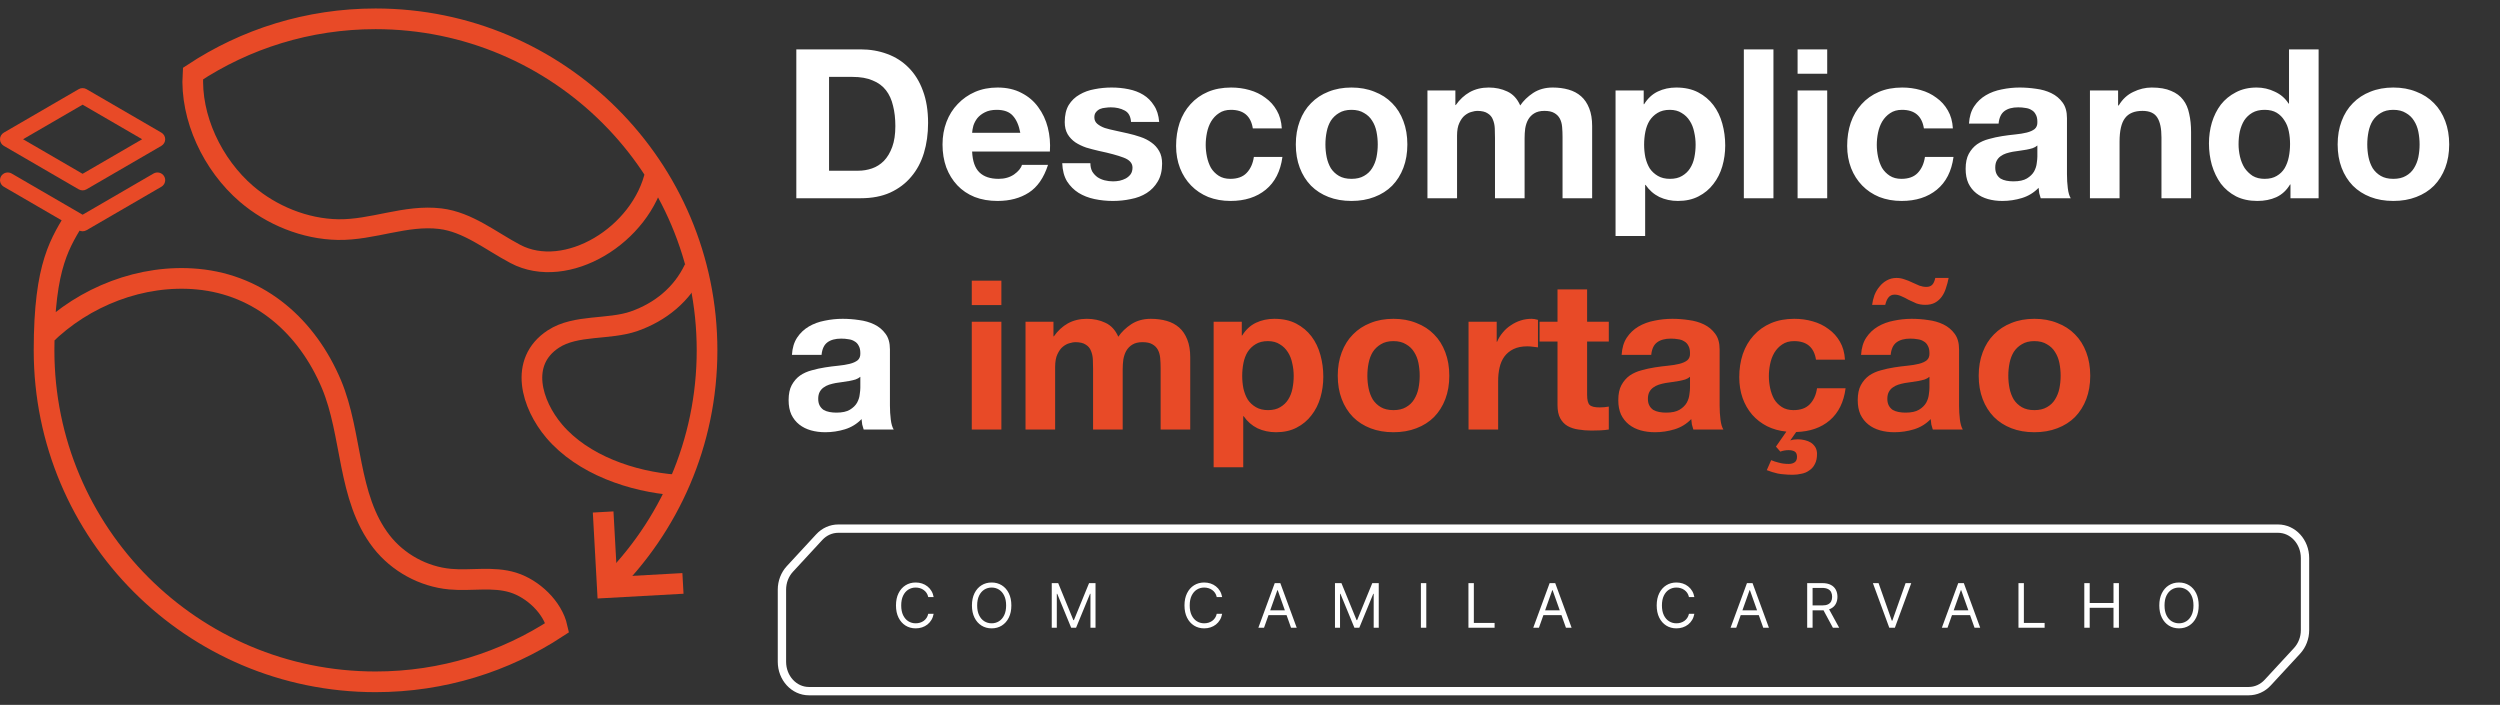
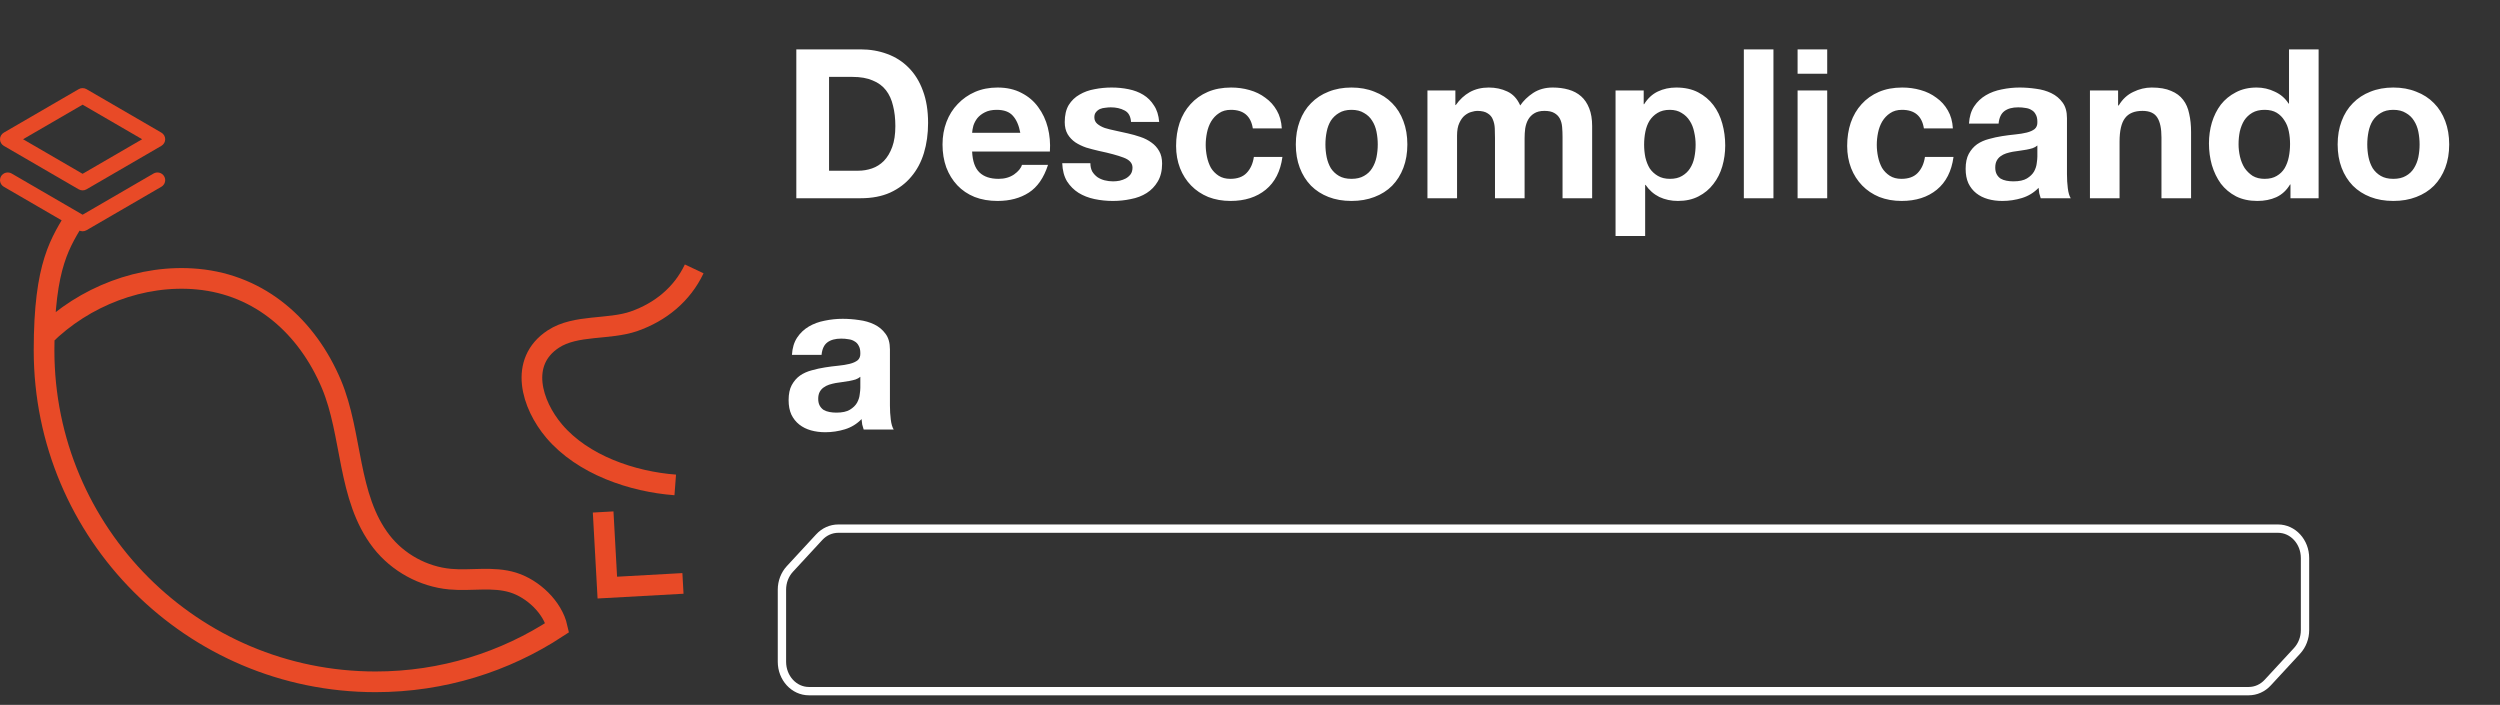
<svg xmlns="http://www.w3.org/2000/svg" width="227" height="64" viewBox="0 0 227 64" fill="none">
  <rect x="0" y="0" width="227" height="64" fill="#333333" stroke="none" />
  <path d="M206.865 48L76.118 48C75.46 48 74.843 48.279 74.385 48.777L71.717 51.664C71.259 52.162 71 52.839 71 53.536V60.088C71 61.561 72.095 62.756 73.449 62.756H204.177C204.834 62.756 205.452 62.477 205.91 61.979L208.578 59.092C209.036 58.594 209.295 57.917 209.295 57.22V50.668C209.295 49.195 208.2 48 206.846 48H206.865Z" stroke="white" stroke-width="0.757" stroke-miterlimit="10" />
  <path d="M75.278 15.501H77.928C78.358 15.501 78.774 15.432 79.178 15.293C79.582 15.154 79.942 14.927 80.257 14.611C80.573 14.283 80.825 13.86 81.014 13.343C81.204 12.825 81.298 12.194 81.298 11.45C81.298 10.768 81.229 10.156 81.09 9.614C80.964 9.058 80.749 8.585 80.446 8.194C80.143 7.803 79.74 7.506 79.235 7.304C78.743 7.089 78.13 6.982 77.398 6.982H75.278V15.501ZM72.306 4.483H78.137C79.008 4.483 79.815 4.622 80.56 4.9C81.317 5.177 81.967 5.594 82.51 6.149C83.065 6.705 83.494 7.399 83.797 8.232C84.113 9.065 84.27 10.043 84.27 11.166C84.27 12.15 84.144 13.059 83.892 13.892C83.639 14.725 83.254 15.444 82.737 16.05C82.232 16.656 81.595 17.136 80.825 17.489C80.068 17.83 79.172 18 78.137 18H72.306V4.483ZM92.642 12.056C92.516 11.374 92.288 10.857 91.96 10.503C91.645 10.15 91.159 9.973 90.503 9.973C90.073 9.973 89.714 10.049 89.424 10.2C89.146 10.339 88.919 10.516 88.742 10.73C88.578 10.945 88.458 11.172 88.382 11.412C88.319 11.652 88.281 11.866 88.269 12.056H92.642ZM88.269 13.759C88.307 14.63 88.528 15.261 88.931 15.653C89.335 16.044 89.916 16.239 90.673 16.239C91.216 16.239 91.683 16.107 92.074 15.842C92.465 15.564 92.705 15.274 92.793 14.971H95.16C94.781 16.145 94.201 16.984 93.418 17.489C92.635 17.994 91.689 18.246 90.578 18.246C89.808 18.246 89.114 18.126 88.496 17.886C87.877 17.634 87.354 17.281 86.925 16.826C86.496 16.372 86.161 15.829 85.921 15.198C85.694 14.567 85.581 13.873 85.581 13.116C85.581 12.384 85.701 11.702 85.94 11.071C86.18 10.44 86.521 9.898 86.963 9.443C87.404 8.976 87.928 8.61 88.534 8.345C89.152 8.08 89.834 7.948 90.578 7.948C91.411 7.948 92.137 8.112 92.755 8.44C93.374 8.755 93.879 9.184 94.27 9.727C94.674 10.27 94.964 10.888 95.141 11.582C95.317 12.277 95.38 13.002 95.33 13.759H88.269ZM99.007 14.82C99.007 15.11 99.064 15.362 99.177 15.577C99.303 15.779 99.461 15.949 99.65 16.088C99.84 16.214 100.054 16.309 100.294 16.372C100.546 16.435 100.805 16.467 101.07 16.467C101.26 16.467 101.455 16.448 101.657 16.41C101.872 16.359 102.061 16.29 102.225 16.202C102.402 16.101 102.547 15.974 102.66 15.823C102.774 15.659 102.831 15.457 102.831 15.217C102.831 14.813 102.559 14.51 102.017 14.309C101.487 14.107 100.742 13.905 99.783 13.703C99.392 13.614 99.007 13.513 98.628 13.4C98.262 13.274 97.934 13.116 97.644 12.927C97.353 12.725 97.12 12.479 96.943 12.188C96.767 11.885 96.678 11.519 96.678 11.09C96.678 10.459 96.798 9.942 97.038 9.538C97.29 9.134 97.618 8.818 98.022 8.591C98.426 8.352 98.881 8.187 99.385 8.099C99.89 7.998 100.408 7.948 100.938 7.948C101.468 7.948 101.979 7.998 102.471 8.099C102.976 8.2 103.424 8.37 103.815 8.61C104.206 8.85 104.528 9.172 104.781 9.576C105.046 9.967 105.204 10.466 105.254 11.071H102.698C102.66 10.554 102.465 10.207 102.111 10.03C101.758 9.841 101.342 9.746 100.862 9.746C100.711 9.746 100.546 9.759 100.37 9.784C100.193 9.797 100.029 9.834 99.878 9.898C99.739 9.961 99.619 10.055 99.518 10.181C99.417 10.295 99.367 10.453 99.367 10.655C99.367 10.895 99.455 11.09 99.632 11.242C99.808 11.393 100.035 11.519 100.313 11.62C100.603 11.709 100.931 11.791 101.297 11.866C101.663 11.942 102.036 12.024 102.414 12.113C102.806 12.201 103.184 12.308 103.55 12.434C103.929 12.56 104.263 12.731 104.554 12.945C104.844 13.147 105.077 13.406 105.254 13.722C105.431 14.024 105.519 14.403 105.519 14.857C105.519 15.501 105.387 16.044 105.121 16.485C104.869 16.915 104.535 17.262 104.118 17.527C103.702 17.792 103.222 17.975 102.679 18.076C102.149 18.189 101.607 18.246 101.051 18.246C100.483 18.246 99.928 18.189 99.385 18.076C98.843 17.962 98.357 17.773 97.928 17.508C97.511 17.243 97.164 16.896 96.886 16.467C96.621 16.025 96.476 15.476 96.451 14.82H99.007ZM113.756 11.658C113.579 10.535 112.917 9.973 111.768 9.973C111.339 9.973 110.98 10.074 110.689 10.276C110.399 10.466 110.159 10.718 109.97 11.033C109.793 11.336 109.667 11.677 109.591 12.056C109.516 12.422 109.478 12.788 109.478 13.154C109.478 13.507 109.516 13.867 109.591 14.233C109.667 14.599 109.787 14.933 109.951 15.236C110.128 15.526 110.361 15.766 110.651 15.956C110.942 16.145 111.295 16.239 111.712 16.239C112.355 16.239 112.847 16.063 113.188 15.709C113.542 15.343 113.762 14.857 113.851 14.252H116.444C116.268 15.552 115.763 16.542 114.93 17.224C114.097 17.905 113.03 18.246 111.73 18.246C110.998 18.246 110.323 18.126 109.705 17.886C109.099 17.634 108.582 17.287 108.153 16.845C107.723 16.404 107.389 15.88 107.149 15.274C106.909 14.655 106.789 13.98 106.789 13.248C106.789 12.491 106.897 11.791 107.111 11.147C107.338 10.491 107.667 9.929 108.096 9.462C108.525 8.983 109.049 8.61 109.667 8.345C110.285 8.08 110.992 7.948 111.787 7.948C112.368 7.948 112.923 8.023 113.453 8.175C113.996 8.326 114.475 8.56 114.892 8.875C115.321 9.178 115.668 9.563 115.933 10.03C116.198 10.484 116.35 11.027 116.387 11.658H113.756ZM120.348 13.116C120.348 13.507 120.386 13.892 120.462 14.271C120.537 14.637 120.664 14.971 120.84 15.274C121.03 15.564 121.276 15.798 121.579 15.974C121.882 16.151 122.26 16.239 122.715 16.239C123.169 16.239 123.548 16.151 123.85 15.974C124.166 15.798 124.412 15.564 124.589 15.274C124.778 14.971 124.911 14.637 124.986 14.271C125.062 13.892 125.1 13.507 125.1 13.116C125.1 12.725 125.062 12.34 124.986 11.961C124.911 11.582 124.778 11.248 124.589 10.958C124.412 10.667 124.166 10.434 123.85 10.257C123.548 10.068 123.169 9.973 122.715 9.973C122.26 9.973 121.882 10.068 121.579 10.257C121.276 10.434 121.03 10.667 120.84 10.958C120.664 11.248 120.537 11.582 120.462 11.961C120.386 12.34 120.348 12.725 120.348 13.116ZM117.66 13.116C117.66 12.333 117.78 11.627 118.02 10.995C118.259 10.352 118.6 9.809 119.042 9.367C119.484 8.913 120.014 8.566 120.632 8.326C121.251 8.074 121.945 7.948 122.715 7.948C123.484 7.948 124.179 8.074 124.797 8.326C125.428 8.566 125.964 8.913 126.406 9.367C126.848 9.809 127.189 10.352 127.428 10.995C127.668 11.627 127.788 12.333 127.788 13.116C127.788 13.898 127.668 14.605 127.428 15.236C127.189 15.867 126.848 16.41 126.406 16.864C125.964 17.306 125.428 17.647 124.797 17.886C124.179 18.126 123.484 18.246 122.715 18.246C121.945 18.246 121.251 18.126 120.632 17.886C120.014 17.647 119.484 17.306 119.042 16.864C118.6 16.41 118.259 15.867 118.02 15.236C117.78 14.605 117.66 13.898 117.66 13.116ZM129.612 8.213H132.148V9.538H132.186C132.54 9.033 132.962 8.642 133.455 8.364C133.959 8.086 134.534 7.948 135.177 7.948C135.796 7.948 136.357 8.068 136.862 8.307C137.38 8.547 137.771 8.97 138.036 9.576C138.326 9.147 138.717 8.768 139.21 8.44C139.714 8.112 140.308 7.948 140.989 7.948C141.507 7.948 141.986 8.011 142.428 8.137C142.87 8.263 143.248 8.465 143.564 8.743C143.879 9.02 144.125 9.386 144.302 9.841C144.479 10.283 144.567 10.819 144.567 11.45V18H141.879V12.453C141.879 12.125 141.866 11.816 141.841 11.526C141.816 11.235 141.746 10.983 141.633 10.768C141.519 10.554 141.349 10.383 141.122 10.257C140.907 10.131 140.611 10.068 140.232 10.068C139.853 10.068 139.544 10.144 139.304 10.295C139.077 10.434 138.894 10.623 138.755 10.863C138.629 11.09 138.541 11.355 138.49 11.658C138.452 11.948 138.433 12.245 138.433 12.548V18H135.745V12.51C135.745 12.22 135.739 11.936 135.726 11.658C135.714 11.368 135.657 11.103 135.556 10.863C135.468 10.623 135.31 10.434 135.083 10.295C134.868 10.144 134.546 10.068 134.117 10.068C133.991 10.068 133.821 10.1 133.606 10.163C133.404 10.213 133.202 10.32 133 10.484C132.811 10.636 132.647 10.863 132.508 11.166C132.369 11.456 132.3 11.841 132.3 12.321V18H129.612V8.213ZM151.633 16.239C152.075 16.239 152.441 16.151 152.731 15.974C153.034 15.798 153.274 15.57 153.45 15.293C153.64 15.003 153.772 14.668 153.848 14.29C153.924 13.911 153.962 13.526 153.962 13.135C153.962 12.743 153.917 12.359 153.829 11.98C153.753 11.601 153.621 11.267 153.432 10.977C153.242 10.674 152.996 10.434 152.693 10.257C152.403 10.068 152.043 9.973 151.614 9.973C151.172 9.973 150.8 10.068 150.497 10.257C150.207 10.434 149.967 10.667 149.778 10.958C149.601 11.248 149.475 11.582 149.399 11.961C149.323 12.34 149.286 12.731 149.286 13.135C149.286 13.526 149.323 13.911 149.399 14.29C149.488 14.668 149.62 15.003 149.797 15.293C149.986 15.57 150.232 15.798 150.535 15.974C150.838 16.151 151.204 16.239 151.633 16.239ZM146.692 8.213H149.248V9.462H149.286C149.614 8.932 150.03 8.547 150.535 8.307C151.04 8.068 151.595 7.948 152.201 7.948C152.971 7.948 153.633 8.093 154.189 8.383C154.744 8.673 155.205 9.058 155.571 9.538C155.937 10.017 156.208 10.579 156.385 11.223C156.561 11.854 156.65 12.516 156.65 13.21C156.65 13.867 156.561 14.498 156.385 15.104C156.208 15.709 155.937 16.246 155.571 16.713C155.217 17.18 154.769 17.552 154.227 17.83C153.697 18.107 153.072 18.246 152.352 18.246C151.747 18.246 151.185 18.126 150.668 17.886C150.163 17.634 149.746 17.268 149.418 16.788H149.38V21.427H146.692V8.213ZM158.341 4.483H161.029V18H158.341V4.483ZM165.91 6.698H163.221V4.483H165.91V6.698ZM163.221 8.213H165.91V18H163.221V8.213ZM174.69 11.658C174.513 10.535 173.851 9.973 172.702 9.973C172.273 9.973 171.914 10.074 171.623 10.276C171.333 10.466 171.093 10.718 170.904 11.033C170.727 11.336 170.601 11.677 170.525 12.056C170.45 12.422 170.412 12.788 170.412 13.154C170.412 13.507 170.45 13.867 170.525 14.233C170.601 14.599 170.721 14.933 170.885 15.236C171.062 15.526 171.295 15.766 171.585 15.956C171.876 16.145 172.229 16.239 172.646 16.239C173.289 16.239 173.781 16.063 174.122 15.709C174.476 15.343 174.696 14.857 174.785 14.252H177.378C177.202 15.552 176.697 16.542 175.864 17.224C175.031 17.905 173.964 18.246 172.664 18.246C171.932 18.246 171.257 18.126 170.639 17.886C170.033 17.634 169.516 17.287 169.087 16.845C168.657 16.404 168.323 15.88 168.083 15.274C167.843 14.655 167.723 13.98 167.723 13.248C167.723 12.491 167.831 11.791 168.045 11.147C168.272 10.491 168.601 9.929 169.03 9.462C169.459 8.983 169.983 8.61 170.601 8.345C171.219 8.08 171.926 7.948 172.721 7.948C173.302 7.948 173.857 8.023 174.387 8.175C174.93 8.326 175.409 8.56 175.826 8.875C176.255 9.178 176.602 9.563 176.867 10.03C177.132 10.484 177.284 11.027 177.321 11.658H174.69ZM178.783 11.223C178.821 10.592 178.979 10.068 179.257 9.651C179.534 9.235 179.888 8.901 180.317 8.648C180.746 8.396 181.225 8.219 181.755 8.118C182.298 8.004 182.841 7.948 183.384 7.948C183.876 7.948 184.374 7.986 184.879 8.061C185.384 8.124 185.845 8.257 186.261 8.459C186.678 8.661 187.018 8.945 187.283 9.311C187.548 9.664 187.681 10.137 187.681 10.73V15.823C187.681 16.265 187.706 16.688 187.757 17.091C187.807 17.495 187.895 17.798 188.022 18H185.296C185.245 17.849 185.201 17.697 185.163 17.546C185.138 17.382 185.119 17.218 185.106 17.053C184.677 17.495 184.172 17.804 183.592 17.981C183.011 18.158 182.418 18.246 181.812 18.246C181.345 18.246 180.91 18.189 180.506 18.076C180.102 17.962 179.749 17.785 179.446 17.546C179.143 17.306 178.903 17.003 178.727 16.637C178.562 16.271 178.48 15.836 178.48 15.331C178.48 14.775 178.575 14.321 178.764 13.968C178.966 13.602 179.219 13.311 179.522 13.097C179.837 12.882 180.191 12.725 180.582 12.624C180.986 12.51 181.389 12.422 181.793 12.359C182.197 12.296 182.595 12.245 182.986 12.207C183.377 12.169 183.724 12.113 184.027 12.037C184.33 11.961 184.57 11.854 184.747 11.715C184.923 11.563 185.005 11.349 184.993 11.071C184.993 10.781 184.942 10.554 184.841 10.39C184.753 10.213 184.627 10.081 184.463 9.992C184.311 9.891 184.128 9.828 183.914 9.803C183.712 9.765 183.491 9.746 183.251 9.746C182.721 9.746 182.304 9.86 182.002 10.087C181.699 10.314 181.522 10.693 181.472 11.223H178.783ZM184.993 13.21C184.879 13.311 184.734 13.393 184.557 13.457C184.393 13.507 184.21 13.551 184.008 13.589C183.819 13.627 183.617 13.659 183.402 13.684C183.188 13.709 182.973 13.741 182.759 13.778C182.557 13.816 182.355 13.867 182.153 13.93C181.964 13.993 181.793 14.081 181.642 14.195C181.503 14.296 181.389 14.428 181.301 14.592C181.213 14.757 181.169 14.965 181.169 15.217C181.169 15.457 181.213 15.659 181.301 15.823C181.389 15.987 181.509 16.119 181.661 16.221C181.812 16.309 181.989 16.372 182.191 16.41C182.393 16.448 182.601 16.467 182.816 16.467C183.346 16.467 183.756 16.378 184.046 16.202C184.336 16.025 184.551 15.817 184.69 15.577C184.829 15.324 184.911 15.072 184.936 14.82C184.974 14.567 184.993 14.365 184.993 14.214V13.21ZM189.767 8.213H192.323V9.576H192.38C192.721 9.008 193.162 8.598 193.705 8.345C194.248 8.08 194.803 7.948 195.371 7.948C196.09 7.948 196.677 8.049 197.132 8.251C197.599 8.44 197.965 8.711 198.23 9.065C198.495 9.405 198.678 9.828 198.779 10.333C198.892 10.825 198.949 11.374 198.949 11.98V18H196.261V12.472C196.261 11.664 196.135 11.065 195.882 10.674C195.63 10.27 195.182 10.068 194.538 10.068C193.806 10.068 193.276 10.289 192.948 10.73C192.62 11.16 192.456 11.873 192.456 12.87V18H189.767V8.213ZM207.937 13.078C207.937 12.674 207.899 12.289 207.823 11.923C207.748 11.544 207.615 11.216 207.426 10.939C207.249 10.649 207.016 10.415 206.725 10.238C206.435 10.062 206.069 9.973 205.627 9.973C205.186 9.973 204.813 10.062 204.51 10.238C204.207 10.415 203.961 10.649 203.772 10.939C203.595 11.229 203.463 11.563 203.374 11.942C203.299 12.308 203.261 12.693 203.261 13.097C203.261 13.476 203.305 13.854 203.393 14.233C203.482 14.611 203.621 14.952 203.81 15.255C204.012 15.545 204.258 15.785 204.548 15.974C204.851 16.151 205.211 16.239 205.627 16.239C206.069 16.239 206.435 16.151 206.725 15.974C207.028 15.798 207.268 15.564 207.445 15.274C207.621 14.971 207.748 14.63 207.823 14.252C207.899 13.873 207.937 13.482 207.937 13.078ZM207.975 16.751H207.937C207.621 17.281 207.205 17.666 206.687 17.905C206.183 18.133 205.608 18.246 204.965 18.246C204.233 18.246 203.589 18.107 203.034 17.83C202.478 17.539 202.018 17.154 201.652 16.675C201.298 16.183 201.027 15.621 200.838 14.99C200.661 14.359 200.573 13.703 200.573 13.021C200.573 12.365 200.661 11.734 200.838 11.128C201.027 10.51 201.298 9.967 201.652 9.5C202.018 9.033 202.472 8.661 203.015 8.383C203.557 8.093 204.189 7.948 204.908 7.948C205.488 7.948 206.037 8.074 206.555 8.326C207.085 8.566 207.501 8.926 207.804 9.405H207.842V4.483H210.53V18H207.975V16.751ZM214.948 13.116C214.948 13.507 214.985 13.892 215.061 14.271C215.137 14.637 215.263 14.971 215.44 15.274C215.629 15.564 215.875 15.798 216.178 15.974C216.481 16.151 216.86 16.239 217.314 16.239C217.768 16.239 218.147 16.151 218.45 15.974C218.765 15.798 219.011 15.564 219.188 15.274C219.377 14.971 219.51 14.637 219.586 14.271C219.661 13.892 219.699 13.507 219.699 13.116C219.699 12.725 219.661 12.34 219.586 11.961C219.51 11.582 219.377 11.248 219.188 10.958C219.011 10.667 218.765 10.434 218.45 10.257C218.147 10.068 217.768 9.973 217.314 9.973C216.86 9.973 216.481 10.068 216.178 10.257C215.875 10.434 215.629 10.667 215.44 10.958C215.263 11.248 215.137 11.582 215.061 11.961C214.985 12.34 214.948 12.725 214.948 13.116ZM212.259 13.116C212.259 12.333 212.379 11.627 212.619 10.995C212.859 10.352 213.2 9.809 213.641 9.367C214.083 8.913 214.613 8.566 215.231 8.326C215.85 8.074 216.544 7.948 217.314 7.948C218.084 7.948 218.778 8.074 219.396 8.326C220.027 8.566 220.564 8.913 221.005 9.367C221.447 9.809 221.788 10.352 222.028 10.995C222.267 11.627 222.387 12.333 222.387 13.116C222.387 13.898 222.267 14.605 222.028 15.236C221.788 15.867 221.447 16.41 221.005 16.864C220.564 17.306 220.027 17.647 219.396 17.886C218.778 18.126 218.084 18.246 217.314 18.246C216.544 18.246 215.85 18.126 215.231 17.886C214.613 17.647 214.083 17.306 213.641 16.864C213.2 16.41 212.859 15.867 212.619 15.236C212.379 14.605 212.259 13.898 212.259 13.116ZM71.908 32.223C71.946 31.592 72.104 31.068 72.382 30.651C72.659 30.235 73.013 29.901 73.442 29.648C73.871 29.396 74.35 29.219 74.881 29.118C75.423 29.005 75.966 28.948 76.509 28.948C77.001 28.948 77.499 28.985 78.004 29.061C78.509 29.124 78.97 29.257 79.386 29.459C79.803 29.661 80.143 29.945 80.408 30.311C80.674 30.664 80.806 31.137 80.806 31.73V36.823C80.806 37.265 80.831 37.688 80.882 38.091C80.932 38.495 81.02 38.798 81.147 39H78.421C78.37 38.849 78.326 38.697 78.288 38.546C78.263 38.382 78.244 38.218 78.231 38.053C77.802 38.495 77.297 38.804 76.717 38.981C76.136 39.158 75.543 39.246 74.937 39.246C74.47 39.246 74.035 39.189 73.631 39.076C73.227 38.962 72.874 38.785 72.571 38.546C72.268 38.306 72.028 38.003 71.852 37.637C71.688 37.271 71.606 36.836 71.606 36.331C71.606 35.775 71.7 35.321 71.889 34.968C72.091 34.602 72.344 34.311 72.647 34.097C72.962 33.882 73.316 33.725 73.707 33.624C74.111 33.51 74.515 33.422 74.918 33.359C75.322 33.295 75.72 33.245 76.111 33.207C76.502 33.169 76.849 33.112 77.152 33.037C77.455 32.961 77.695 32.854 77.872 32.715C78.048 32.563 78.13 32.349 78.118 32.071C78.118 31.781 78.067 31.554 77.966 31.39C77.878 31.213 77.752 31.081 77.588 30.992C77.436 30.891 77.253 30.828 77.039 30.803C76.837 30.765 76.616 30.746 76.376 30.746C75.846 30.746 75.43 30.86 75.127 31.087C74.824 31.314 74.647 31.693 74.597 32.223H71.908ZM78.118 34.211C78.004 34.311 77.859 34.394 77.682 34.457C77.518 34.507 77.335 34.551 77.133 34.589C76.944 34.627 76.742 34.658 76.528 34.684C76.313 34.709 76.099 34.74 75.884 34.778C75.682 34.816 75.48 34.867 75.278 34.93C75.089 34.993 74.918 35.081 74.767 35.195C74.628 35.296 74.515 35.428 74.426 35.592C74.338 35.757 74.294 35.965 74.294 36.217C74.294 36.457 74.338 36.659 74.426 36.823C74.515 36.987 74.635 37.12 74.786 37.221C74.937 37.309 75.114 37.372 75.316 37.41C75.518 37.448 75.726 37.467 75.941 37.467C76.471 37.467 76.881 37.378 77.171 37.202C77.462 37.025 77.676 36.817 77.815 36.577C77.954 36.324 78.036 36.072 78.061 35.82C78.099 35.567 78.118 35.365 78.118 35.214V34.211Z" fill="white" />
-   <path d="M90.925 27.698H88.237V25.483H90.925V27.698ZM88.237 29.213H90.925V39H88.237V29.213ZM93.118 29.213H95.654V30.538H95.692C96.046 30.033 96.469 29.642 96.961 29.364C97.466 29.087 98.04 28.948 98.683 28.948C99.302 28.948 99.864 29.068 100.368 29.307C100.886 29.547 101.277 29.97 101.542 30.576C101.832 30.147 102.224 29.768 102.716 29.44C103.221 29.112 103.814 28.948 104.495 28.948C105.013 28.948 105.492 29.011 105.934 29.137C106.376 29.263 106.754 29.465 107.07 29.743C107.385 30.02 107.632 30.386 107.808 30.841C107.985 31.282 108.073 31.819 108.073 32.45V39H105.385V33.453C105.385 33.125 105.372 32.816 105.347 32.526C105.322 32.235 105.253 31.983 105.139 31.768C105.025 31.554 104.855 31.383 104.628 31.257C104.413 31.131 104.117 31.068 103.738 31.068C103.359 31.068 103.05 31.144 102.81 31.295C102.583 31.434 102.4 31.623 102.261 31.863C102.135 32.09 102.047 32.355 101.996 32.658C101.959 32.948 101.94 33.245 101.94 33.548V39H99.251V33.51C99.251 33.22 99.245 32.936 99.233 32.658C99.22 32.368 99.163 32.103 99.062 31.863C98.974 31.623 98.816 31.434 98.589 31.295C98.374 31.144 98.052 31.068 97.623 31.068C97.497 31.068 97.327 31.099 97.112 31.163C96.91 31.213 96.708 31.32 96.506 31.484C96.317 31.636 96.153 31.863 96.014 32.166C95.875 32.456 95.806 32.841 95.806 33.321V39H93.118V29.213ZM115.139 37.239C115.581 37.239 115.947 37.151 116.237 36.974C116.54 36.798 116.78 36.571 116.957 36.293C117.146 36.003 117.278 35.668 117.354 35.289C117.43 34.911 117.468 34.526 117.468 34.135C117.468 33.743 117.424 33.359 117.335 32.98C117.259 32.601 117.127 32.267 116.938 31.977C116.748 31.674 116.502 31.434 116.199 31.257C115.909 31.068 115.549 30.973 115.12 30.973C114.679 30.973 114.306 31.068 114.003 31.257C113.713 31.434 113.473 31.667 113.284 31.958C113.107 32.248 112.981 32.582 112.905 32.961C112.83 33.34 112.792 33.731 112.792 34.135C112.792 34.526 112.83 34.911 112.905 35.289C112.994 35.668 113.126 36.003 113.303 36.293C113.492 36.571 113.738 36.798 114.041 36.974C114.344 37.151 114.71 37.239 115.139 37.239ZM110.198 29.213H112.754V30.462H112.792C113.12 29.932 113.536 29.547 114.041 29.307C114.546 29.068 115.101 28.948 115.707 28.948C116.477 28.948 117.14 29.093 117.695 29.383C118.25 29.673 118.711 30.058 119.077 30.538C119.443 31.017 119.714 31.579 119.891 32.223C120.068 32.854 120.156 33.516 120.156 34.211C120.156 34.867 120.068 35.498 119.891 36.104C119.714 36.709 119.443 37.246 119.077 37.713C118.723 38.18 118.275 38.552 117.733 38.83C117.203 39.107 116.578 39.246 115.859 39.246C115.253 39.246 114.691 39.126 114.174 38.886C113.669 38.634 113.252 38.268 112.924 37.788H112.886V42.426H110.198V29.213ZM124.157 34.116C124.157 34.507 124.194 34.892 124.27 35.271C124.346 35.637 124.472 35.971 124.649 36.274C124.838 36.564 125.084 36.798 125.387 36.974C125.69 37.151 126.069 37.239 126.523 37.239C126.977 37.239 127.356 37.151 127.659 36.974C127.974 36.798 128.22 36.564 128.397 36.274C128.586 35.971 128.719 35.637 128.795 35.271C128.87 34.892 128.908 34.507 128.908 34.116C128.908 33.725 128.87 33.34 128.795 32.961C128.719 32.582 128.586 32.248 128.397 31.958C128.22 31.667 127.974 31.434 127.659 31.257C127.356 31.068 126.977 30.973 126.523 30.973C126.069 30.973 125.69 31.068 125.387 31.257C125.084 31.434 124.838 31.667 124.649 31.958C124.472 32.248 124.346 32.582 124.27 32.961C124.194 33.34 124.157 33.725 124.157 34.116ZM121.468 34.116C121.468 33.333 121.588 32.627 121.828 31.995C122.068 31.352 122.409 30.809 122.85 30.367C123.292 29.913 123.822 29.566 124.441 29.326C125.059 29.074 125.753 28.948 126.523 28.948C127.293 28.948 127.987 29.074 128.605 29.326C129.236 29.566 129.773 29.913 130.214 30.367C130.656 30.809 130.997 31.352 131.237 31.995C131.477 32.627 131.596 33.333 131.596 34.116C131.596 34.898 131.477 35.605 131.237 36.236C130.997 36.867 130.656 37.41 130.214 37.864C129.773 38.306 129.236 38.647 128.605 38.886C127.987 39.126 127.293 39.246 126.523 39.246C125.753 39.246 125.059 39.126 124.441 38.886C123.822 38.647 123.292 38.306 122.85 37.864C122.409 37.41 122.068 36.867 121.828 36.236C121.588 35.605 121.468 34.898 121.468 34.116ZM133.344 29.213H135.9V31.03H135.938C136.064 30.727 136.234 30.45 136.449 30.197C136.664 29.932 136.91 29.711 137.187 29.535C137.465 29.345 137.762 29.2 138.077 29.099C138.393 28.998 138.721 28.948 139.061 28.948C139.238 28.948 139.434 28.979 139.648 29.042V31.541C139.522 31.516 139.371 31.497 139.194 31.484C139.017 31.459 138.847 31.447 138.683 31.447C138.191 31.447 137.774 31.529 137.433 31.693C137.093 31.857 136.815 32.084 136.6 32.374C136.398 32.652 136.253 32.98 136.165 33.359C136.077 33.737 136.032 34.147 136.032 34.589V39H133.344V29.213ZM144.11 29.213H146.079V31.011H144.11V35.858C144.11 36.312 144.186 36.615 144.337 36.766C144.488 36.918 144.791 36.993 145.246 36.993C145.397 36.993 145.542 36.987 145.681 36.974C145.82 36.962 145.952 36.943 146.079 36.918V39C145.851 39.038 145.599 39.063 145.321 39.076C145.044 39.088 144.772 39.095 144.507 39.095C144.091 39.095 143.693 39.063 143.315 39C142.949 38.95 142.621 38.842 142.33 38.678C142.053 38.514 141.832 38.281 141.668 37.978C141.504 37.675 141.422 37.277 141.422 36.785V31.011H139.794V29.213H141.422V26.278H144.11V29.213ZM147.244 32.223C147.282 31.592 147.44 31.068 147.717 30.651C147.995 30.235 148.348 29.901 148.777 29.648C149.207 29.396 149.686 29.219 150.216 29.118C150.759 29.005 151.302 28.948 151.844 28.948C152.336 28.948 152.835 28.985 153.34 29.061C153.845 29.124 154.305 29.257 154.722 29.459C155.138 29.661 155.479 29.945 155.744 30.311C156.009 30.664 156.142 31.137 156.142 31.73V36.823C156.142 37.265 156.167 37.688 156.217 38.091C156.268 38.495 156.356 38.798 156.482 39H153.756C153.706 38.849 153.662 38.697 153.624 38.546C153.599 38.382 153.58 38.218 153.567 38.053C153.138 38.495 152.633 38.804 152.053 38.981C151.472 39.158 150.879 39.246 150.273 39.246C149.806 39.246 149.371 39.189 148.967 39.076C148.563 38.962 148.21 38.785 147.907 38.546C147.604 38.306 147.364 38.003 147.187 37.637C147.023 37.271 146.941 36.836 146.941 36.331C146.941 35.775 147.036 35.321 147.225 34.968C147.427 34.602 147.679 34.311 147.982 34.097C148.298 33.882 148.651 33.725 149.042 33.624C149.446 33.51 149.85 33.422 150.254 33.359C150.658 33.295 151.055 33.245 151.447 33.207C151.838 33.169 152.185 33.112 152.488 33.037C152.791 32.961 153.031 32.854 153.207 32.715C153.384 32.563 153.466 32.349 153.453 32.071C153.453 31.781 153.403 31.554 153.302 31.39C153.214 31.213 153.087 31.081 152.923 30.992C152.772 30.891 152.589 30.828 152.374 30.803C152.172 30.765 151.952 30.746 151.712 30.746C151.182 30.746 150.765 30.86 150.462 31.087C150.159 31.314 149.983 31.693 149.932 32.223H147.244ZM153.453 34.211C153.34 34.311 153.195 34.394 153.018 34.457C152.854 34.507 152.671 34.551 152.469 34.589C152.28 34.627 152.078 34.658 151.863 34.684C151.649 34.709 151.434 34.74 151.22 34.778C151.018 34.816 150.816 34.867 150.614 34.93C150.424 34.993 150.254 35.081 150.103 35.195C149.964 35.296 149.85 35.428 149.762 35.592C149.674 35.757 149.629 35.965 149.629 36.217C149.629 36.457 149.674 36.659 149.762 36.823C149.85 36.987 149.97 37.12 150.122 37.221C150.273 37.309 150.45 37.372 150.652 37.41C150.854 37.448 151.062 37.467 151.276 37.467C151.806 37.467 152.217 37.378 152.507 37.202C152.797 37.025 153.012 36.817 153.151 36.577C153.289 36.324 153.371 36.072 153.397 35.82C153.434 35.567 153.453 35.365 153.453 35.214V34.211ZM164.892 32.658C164.715 31.535 164.053 30.973 162.904 30.973C162.475 30.973 162.115 31.074 161.825 31.276C161.535 31.465 161.295 31.718 161.106 32.033C160.929 32.336 160.803 32.677 160.727 33.056C160.651 33.422 160.613 33.788 160.613 34.154C160.613 34.507 160.651 34.867 160.727 35.233C160.803 35.599 160.923 35.933 161.087 36.236C161.263 36.526 161.497 36.766 161.787 36.956C162.077 37.145 162.431 37.239 162.847 37.239C163.491 37.239 163.983 37.063 164.324 36.709C164.677 36.343 164.898 35.858 164.986 35.252H167.58C167.416 36.514 166.936 37.486 166.141 38.167C165.359 38.836 164.343 39.189 163.093 39.227L162.563 39.984H162.601C162.753 39.921 162.967 39.89 163.245 39.89C163.459 39.89 163.668 39.915 163.87 39.965C164.084 40.016 164.273 40.092 164.437 40.193C164.602 40.306 164.734 40.445 164.835 40.609C164.936 40.786 164.986 40.988 164.986 41.215C164.986 41.581 164.923 41.884 164.797 42.124C164.671 42.376 164.501 42.572 164.286 42.711C164.084 42.862 163.851 42.963 163.586 43.013C163.321 43.077 163.049 43.108 162.772 43.108C162.469 43.108 162.21 43.095 161.995 43.07C161.781 43.057 161.585 43.032 161.409 42.994C161.244 42.957 161.08 42.912 160.916 42.862C160.765 42.811 160.601 42.755 160.424 42.691L160.822 41.783C161.024 41.871 161.257 41.947 161.522 42.01C161.787 42.086 162.084 42.124 162.412 42.124C162.639 42.124 162.822 42.073 162.961 41.972C163.1 41.871 163.169 41.707 163.169 41.48C163.169 41.24 163.093 41.076 162.942 40.988C162.803 40.912 162.626 40.874 162.412 40.874C162.134 40.874 161.882 40.918 161.655 41.007L161.257 40.552L162.204 39.189C161.56 39.126 160.973 38.962 160.443 38.697C159.926 38.432 159.478 38.085 159.099 37.656C158.72 37.214 158.43 36.709 158.228 36.141C158.026 35.561 157.925 34.93 157.925 34.248C157.925 33.491 158.033 32.791 158.247 32.147C158.474 31.491 158.802 30.929 159.231 30.462C159.661 29.983 160.184 29.61 160.803 29.345C161.421 29.08 162.128 28.948 162.923 28.948C163.504 28.948 164.059 29.023 164.589 29.175C165.132 29.326 165.611 29.56 166.028 29.875C166.457 30.178 166.804 30.563 167.069 31.03C167.334 31.484 167.485 32.027 167.523 32.658H164.892ZM168.985 32.223C169.023 31.592 169.181 31.068 169.458 30.651C169.736 30.235 170.089 29.901 170.518 29.648C170.948 29.396 171.427 29.219 171.957 29.118C172.5 29.005 173.043 28.948 173.585 28.948C174.077 28.948 174.576 28.985 175.081 29.061C175.586 29.124 176.046 29.257 176.463 29.459C176.879 29.661 177.22 29.945 177.485 30.311C177.75 30.664 177.883 31.137 177.883 31.73V36.823C177.883 37.265 177.908 37.688 177.958 38.091C178.009 38.495 178.097 38.798 178.223 39H175.497C175.447 38.849 175.403 38.697 175.365 38.546C175.34 38.382 175.321 38.218 175.308 38.053C174.879 38.495 174.374 38.804 173.794 38.981C173.213 39.158 172.62 39.246 172.014 39.246C171.547 39.246 171.112 39.189 170.708 39.076C170.304 38.962 169.951 38.785 169.648 38.546C169.345 38.306 169.105 38.003 168.928 37.637C168.764 37.271 168.682 36.836 168.682 36.331C168.682 35.775 168.777 35.321 168.966 34.968C169.168 34.602 169.42 34.311 169.723 34.097C170.039 33.882 170.392 33.725 170.784 33.624C171.187 33.51 171.591 33.422 171.995 33.359C172.399 33.295 172.796 33.245 173.188 33.207C173.579 33.169 173.926 33.112 174.229 33.037C174.532 32.961 174.772 32.854 174.948 32.715C175.125 32.563 175.207 32.349 175.194 32.071C175.194 31.781 175.144 31.554 175.043 31.39C174.955 31.213 174.828 31.081 174.664 30.992C174.513 30.891 174.33 30.828 174.115 30.803C173.913 30.765 173.693 30.746 173.453 30.746C172.923 30.746 172.506 30.86 172.203 31.087C171.9 31.314 171.724 31.693 171.673 32.223H168.985ZM175.194 34.211C175.081 34.311 174.936 34.394 174.759 34.457C174.595 34.507 174.412 34.551 174.21 34.589C174.021 34.627 173.819 34.658 173.604 34.684C173.39 34.709 173.175 34.74 172.961 34.778C172.759 34.816 172.557 34.867 172.355 34.93C172.165 34.993 171.995 35.081 171.844 35.195C171.705 35.296 171.591 35.428 171.503 35.592C171.415 35.757 171.37 35.965 171.37 36.217C171.37 36.457 171.415 36.659 171.503 36.823C171.591 36.987 171.711 37.12 171.863 37.221C172.014 37.309 172.191 37.372 172.393 37.41C172.595 37.448 172.803 37.467 173.017 37.467C173.547 37.467 173.958 37.378 174.248 37.202C174.538 37.025 174.753 36.817 174.892 36.577C175.03 36.324 175.112 36.072 175.138 35.82C175.175 35.567 175.194 35.365 175.194 35.214V34.211ZM174.816 27.679C174.526 27.679 174.254 27.635 174.002 27.547C173.762 27.446 173.528 27.338 173.301 27.225C173.087 27.099 172.872 26.991 172.658 26.903C172.443 26.802 172.235 26.752 172.033 26.752C171.793 26.752 171.604 26.84 171.465 27.017C171.339 27.181 171.244 27.402 171.181 27.679H169.988C170.026 27.389 170.096 27.099 170.197 26.808C170.31 26.518 170.462 26.259 170.651 26.032C170.84 25.793 171.061 25.603 171.314 25.464C171.579 25.313 171.875 25.237 172.203 25.237C172.456 25.237 172.702 25.281 172.942 25.37C173.181 25.445 173.415 25.54 173.642 25.654C173.869 25.755 174.084 25.849 174.286 25.938C174.5 26.013 174.709 26.051 174.91 26.051C175.138 26.051 175.314 25.988 175.441 25.862C175.567 25.736 175.661 25.527 175.724 25.237H176.936C176.873 25.565 176.791 25.875 176.69 26.165C176.602 26.455 176.475 26.714 176.311 26.941C176.147 27.168 175.939 27.351 175.687 27.49C175.447 27.616 175.157 27.679 174.816 27.679ZM182.354 34.116C182.354 34.507 182.392 34.892 182.468 35.271C182.544 35.637 182.67 35.971 182.847 36.274C183.036 36.564 183.282 36.798 183.585 36.974C183.888 37.151 184.266 37.239 184.721 37.239C185.175 37.239 185.554 37.151 185.857 36.974C186.172 36.798 186.418 36.564 186.595 36.274C186.784 35.971 186.917 35.637 186.993 35.271C187.068 34.892 187.106 34.507 187.106 34.116C187.106 33.725 187.068 33.34 186.993 32.961C186.917 32.582 186.784 32.248 186.595 31.958C186.418 31.667 186.172 31.434 185.857 31.257C185.554 31.068 185.175 30.973 184.721 30.973C184.266 30.973 183.888 31.068 183.585 31.257C183.282 31.434 183.036 31.667 182.847 31.958C182.67 32.248 182.544 32.582 182.468 32.961C182.392 33.34 182.354 33.725 182.354 34.116ZM179.666 34.116C179.666 33.333 179.786 32.627 180.026 31.995C180.266 31.352 180.606 30.809 181.048 30.367C181.49 29.913 182.02 29.566 182.638 29.326C183.257 29.074 183.951 28.948 184.721 28.948C185.491 28.948 186.185 29.074 186.803 29.326C187.434 29.566 187.971 29.913 188.412 30.367C188.854 30.809 189.195 31.352 189.435 31.995C189.674 32.627 189.794 33.333 189.794 34.116C189.794 34.898 189.674 35.605 189.435 36.236C189.195 36.867 188.854 37.41 188.412 37.864C187.971 38.306 187.434 38.647 186.803 38.886C186.185 39.126 185.491 39.246 184.721 39.246C183.951 39.246 183.257 39.126 182.638 38.886C182.02 38.647 181.49 38.306 181.048 37.864C180.606 37.41 180.266 36.867 180.026 36.236C179.786 35.605 179.666 34.898 179.666 34.116Z" fill="#E84A27" />
-   <path d="M84.775 54.213H84.284C84.255 54.072 84.204 53.948 84.132 53.841C84.061 53.734 83.974 53.645 83.871 53.572C83.769 53.498 83.656 53.443 83.532 53.406C83.408 53.369 83.279 53.35 83.144 53.35C82.899 53.35 82.677 53.412 82.477 53.536C82.279 53.66 82.122 53.843 82.004 54.085C81.888 54.326 81.83 54.622 81.83 54.973C81.83 55.324 81.888 55.62 82.004 55.862C82.122 56.103 82.279 56.286 82.477 56.41C82.677 56.534 82.899 56.596 83.144 56.596C83.279 56.596 83.408 56.578 83.532 56.541C83.656 56.504 83.769 56.449 83.871 56.377C83.974 56.303 84.061 56.212 84.132 56.105C84.204 55.997 84.255 55.873 84.284 55.733H84.775C84.738 55.941 84.671 56.126 84.573 56.289C84.476 56.453 84.354 56.592 84.209 56.707C84.064 56.821 83.901 56.907 83.72 56.966C83.541 57.026 83.349 57.055 83.144 57.055C82.799 57.055 82.491 56.971 82.222 56.802C81.953 56.633 81.741 56.393 81.587 56.082C81.432 55.77 81.355 55.401 81.355 54.973C81.355 54.546 81.432 54.176 81.587 53.865C81.741 53.553 81.953 53.313 82.222 53.145C82.491 52.976 82.799 52.891 83.144 52.891C83.349 52.891 83.541 52.921 83.72 52.98C83.901 53.04 84.064 53.127 84.209 53.242C84.354 53.355 84.476 53.493 84.573 53.657C84.671 53.819 84.738 54.005 84.775 54.213ZM91.831 54.973C91.831 55.401 91.754 55.77 91.599 56.082C91.445 56.393 91.233 56.633 90.964 56.802C90.695 56.971 90.387 57.055 90.042 57.055C89.696 57.055 89.388 56.971 89.119 56.802C88.85 56.633 88.638 56.393 88.484 56.082C88.33 55.77 88.252 55.401 88.252 54.973C88.252 54.546 88.33 54.176 88.484 53.865C88.638 53.553 88.85 53.313 89.119 53.145C89.388 52.976 89.696 52.891 90.042 52.891C90.387 52.891 90.695 52.976 90.964 53.145C91.233 53.313 91.445 53.553 91.599 53.865C91.754 54.176 91.831 54.546 91.831 54.973ZM91.356 54.973C91.356 54.622 91.297 54.326 91.18 54.085C91.064 53.843 90.906 53.66 90.707 53.536C90.509 53.412 90.287 53.35 90.042 53.35C89.796 53.35 89.574 53.412 89.375 53.536C89.177 53.66 89.019 53.843 88.902 54.085C88.785 54.326 88.727 54.622 88.727 54.973C88.727 55.324 88.785 55.62 88.902 55.862C89.019 56.103 89.177 56.286 89.375 56.41C89.574 56.534 89.796 56.596 90.042 56.596C90.287 56.596 90.509 56.534 90.707 56.41C90.906 56.286 91.064 56.103 91.18 55.862C91.297 55.62 91.356 55.324 91.356 54.973ZM95.499 52.947H96.084L97.462 56.311H97.51L98.887 52.947H99.473V57H99.014V53.92H98.974L97.707 57H97.264L95.997 53.92H95.958V57H95.499V52.947ZM110.971 54.213H110.48C110.451 54.072 110.4 53.948 110.328 53.841C110.257 53.734 110.17 53.645 110.067 53.572C109.965 53.498 109.852 53.443 109.728 53.406C109.604 53.369 109.475 53.35 109.34 53.35C109.095 53.35 108.873 53.412 108.673 53.536C108.475 53.66 108.318 53.843 108.2 54.085C108.084 54.326 108.026 54.622 108.026 54.973C108.026 55.324 108.084 55.62 108.2 55.862C108.318 56.103 108.475 56.286 108.673 56.41C108.873 56.534 109.095 56.596 109.34 56.596C109.475 56.596 109.604 56.578 109.728 56.541C109.852 56.504 109.965 56.449 110.067 56.377C110.17 56.303 110.257 56.212 110.328 56.105C110.4 55.997 110.451 55.873 110.48 55.733H110.971C110.934 55.941 110.867 56.126 110.769 56.289C110.672 56.453 110.55 56.592 110.405 56.707C110.26 56.821 110.097 56.907 109.916 56.966C109.737 57.026 109.545 57.055 109.34 57.055C108.995 57.055 108.687 56.971 108.418 56.802C108.149 56.633 107.937 56.393 107.783 56.082C107.628 55.77 107.551 55.401 107.551 54.973C107.551 54.546 107.628 54.176 107.783 53.865C107.937 53.553 108.149 53.313 108.418 53.145C108.687 52.976 108.995 52.891 109.34 52.891C109.545 52.891 109.737 52.921 109.916 52.98C110.097 53.04 110.26 53.127 110.405 53.242C110.55 53.355 110.672 53.493 110.769 53.657C110.867 53.819 110.934 54.005 110.971 54.213ZM114.773 57H114.258L115.747 52.947H116.253L117.742 57H117.227L116.016 53.588H115.984L114.773 57ZM114.963 55.417H117.037V55.852H114.963V55.417ZM121.216 52.947H121.802L123.179 56.311H123.227L124.604 52.947H125.19V57H124.731V53.92H124.691L123.424 57H122.981L121.714 53.92H121.675V57H121.216V52.947ZM129.507 52.947V57H129.017V52.947H129.507ZM133.334 57V52.947H133.825V56.565H135.709V57H133.334ZM139.734 57H139.219L140.707 52.947H141.214L142.702 57H142.188L140.976 53.588H140.945L139.734 57ZM139.924 55.417H141.998V55.852H139.924V55.417ZM153.848 54.213H153.357C153.328 54.072 153.277 53.948 153.205 53.841C153.133 53.734 153.046 53.645 152.943 53.572C152.842 53.498 152.729 53.443 152.605 53.406C152.481 53.369 152.352 53.35 152.217 53.35C151.972 53.35 151.749 53.412 151.55 53.536C151.352 53.66 151.194 53.843 151.077 54.085C150.961 54.326 150.903 54.622 150.903 54.973C150.903 55.324 150.961 55.62 151.077 55.862C151.194 56.103 151.352 56.286 151.55 56.41C151.749 56.534 151.972 56.596 152.217 56.596C152.352 56.596 152.481 56.578 152.605 56.541C152.729 56.504 152.842 56.449 152.943 56.377C153.046 56.303 153.133 56.212 153.205 56.105C153.277 55.997 153.328 55.873 153.357 55.733H153.848C153.811 55.941 153.744 56.126 153.646 56.289C153.548 56.453 153.427 56.592 153.282 56.707C153.137 56.821 152.974 56.907 152.793 56.966C152.614 57.026 152.422 57.055 152.217 57.055C151.871 57.055 151.564 56.971 151.295 56.802C151.026 56.633 150.814 56.393 150.659 56.082C150.505 55.77 150.428 55.401 150.428 54.973C150.428 54.546 150.505 54.176 150.659 53.865C150.814 53.553 151.026 53.313 151.295 53.145C151.564 52.976 151.871 52.891 152.217 52.891C152.422 52.891 152.614 52.921 152.793 52.98C152.974 53.04 153.137 53.127 153.282 53.242C153.427 53.355 153.548 53.493 153.646 53.657C153.744 53.819 153.811 54.005 153.848 54.213ZM157.65 57H157.135L158.624 52.947H159.13L160.619 57H160.104L158.893 53.588H158.861L157.65 57ZM157.84 55.417H159.914V55.852H157.84V55.417ZM164.092 57V52.947H165.462C165.779 52.947 166.039 53.001 166.242 53.109C166.445 53.216 166.595 53.363 166.693 53.55C166.791 53.738 166.84 53.951 166.84 54.19C166.84 54.428 166.791 54.64 166.693 54.825C166.595 55.01 166.446 55.155 166.244 55.26C166.042 55.364 165.784 55.417 165.47 55.417H164.362V54.973H165.454C165.67 54.973 165.845 54.942 165.977 54.878C166.11 54.815 166.206 54.725 166.266 54.609C166.326 54.492 166.357 54.352 166.357 54.19C166.357 54.027 166.326 53.885 166.266 53.764C166.205 53.643 166.108 53.549 165.975 53.483C165.841 53.416 165.665 53.382 165.446 53.382H164.583V57H164.092ZM166 55.179L166.998 57H166.428L165.446 55.179H166ZM170.574 52.947L171.777 56.359H171.824L173.028 52.947H173.542L172.054 57H171.547L170.059 52.947H170.574ZM176.834 57H176.32L177.808 52.947H178.315L179.803 57H179.288L178.077 53.588H178.045L176.834 57ZM177.024 55.417H179.098V55.852H177.024V55.417ZM183.277 57V52.947H183.768V56.565H185.652V57H183.277ZM189.254 57V52.947H189.745V54.752H191.906V52.947H192.397V57H191.906V55.187H189.745V57H189.254ZM199.642 54.973C199.642 55.401 199.565 55.77 199.411 56.082C199.257 56.393 199.045 56.633 198.776 56.802C198.506 56.971 198.199 57.055 197.853 57.055C197.508 57.055 197.2 56.971 196.931 56.802C196.662 56.633 196.45 56.393 196.296 56.082C196.141 55.77 196.064 55.401 196.064 54.973C196.064 54.546 196.141 54.176 196.296 53.865C196.45 53.553 196.662 53.313 196.931 53.145C197.2 52.976 197.508 52.891 197.853 52.891C198.199 52.891 198.506 52.976 198.776 53.145C199.045 53.313 199.257 53.553 199.411 53.865C199.565 54.176 199.642 54.546 199.642 54.973ZM199.167 54.973C199.167 54.622 199.109 54.326 198.991 54.085C198.875 53.843 198.718 53.66 198.518 53.536C198.32 53.412 198.099 53.35 197.853 53.35C197.608 53.35 197.386 53.412 197.186 53.536C196.988 53.66 196.831 53.843 196.713 54.085C196.597 54.326 196.539 54.622 196.539 54.973C196.539 55.324 196.597 55.62 196.713 55.862C196.831 56.103 196.988 56.286 197.186 56.41C197.386 56.534 197.608 56.596 197.853 56.596C198.099 56.596 198.32 56.534 198.518 56.41C198.718 56.286 198.875 56.103 198.991 55.862C199.109 55.62 199.167 55.324 199.167 54.973Z" fill="white" />
  <g style="mix-blend-mode:color-dodge">
    <path d="M62.013 52.974L55.145 53.354L54.766 46.487" stroke="#E84A27" stroke-width="1.877" stroke-miterlimit="10" />
-     <path d="M59.522 15.686C58.266 21.38 51.408 25.494 46.796 23.059C44.557 21.877 42.487 20.157 39.974 19.855C36.831 19.477 33.827 20.901 30.697 20.847C27.686 20.796 24.649 19.556 22.374 17.6C19.32 14.974 17.263 10.701 17.523 6.681C22.277 3.539 27.974 1.709 34.1 1.709C50.724 1.709 64.2 15.185 64.2 31.809C64.2 40.213 60.756 47.813 55.202 53.273" stroke="#E84A27" stroke-width="1.877" stroke-miterlimit="10" />
    <path d="M4.028 30.488C7.633 26.916 12.863 24.872 17.945 25.347C23.663 25.881 27.902 29.7 30.088 34.87C32.012 39.423 31.519 45.151 34.625 49.162C36.119 51.092 38.436 52.362 40.866 52.586C42.777 52.762 44.761 52.326 46.593 52.896C48.398 53.458 50.187 55.145 50.598 56.989C45.86 60.099 40.191 61.909 34.099 61.909C17.476 61.91 4 48.433 4 31.809C4 23.936 5.5 22 7 19.5" stroke="#E84A27" stroke-width="1.877" stroke-miterlimit="10" />
    <path d="M63.033 24.414C61.94 26.728 59.965 28.332 57.572 29.169C55.275 29.971 52.283 29.448 50.242 30.784C47.078 32.856 48.271 36.732 50.323 39.15C52.926 42.217 57.417 43.739 61.312 44.031" stroke="#E84A27" stroke-width="1.877" stroke-miterlimit="10" />
  </g>
  <path fill-rule="evenodd" clip-rule="evenodd" d="M7.856 8.096C7.748 8.033 7.625 8 7.5 8C7.375 8 7.252 8.033 7.144 8.096L0.347 12.042C0.242 12.104 0.154 12.191 0.093 12.297C0.032 12.402 0 12.521 0 12.643C0 12.764 0.032 12.884 0.093 12.989C0.154 13.095 0.242 13.182 0.347 13.244L7.144 17.19C7.252 17.253 7.375 17.286 7.5 17.286C7.625 17.286 7.748 17.253 7.856 17.19L14.652 13.244C14.758 13.182 14.846 13.095 14.907 12.989C14.968 12.884 15 12.764 15 12.643C15 12.521 14.968 12.402 14.907 12.297C14.846 12.191 14.758 12.104 14.652 12.042L7.856 8.096ZM7.5 15.782L2.094 12.643L7.5 9.505L12.906 12.643L7.5 15.782ZM1.06 15.756C0.899 15.663 0.707 15.636 0.527 15.683C0.346 15.729 0.192 15.845 0.097 16.004C0.003 16.163 -0.024 16.354 0.023 16.532C0.07 16.711 0.187 16.864 0.347 16.958L7.144 20.904C7.252 20.967 7.375 21 7.5 21C7.625 21 7.748 20.967 7.856 20.904L14.652 16.958C14.732 16.912 14.802 16.85 14.857 16.777C14.913 16.704 14.954 16.621 14.977 16.532C15 16.444 15.006 16.352 14.993 16.261C14.98 16.17 14.95 16.083 14.903 16.004C14.856 15.925 14.794 15.856 14.72 15.801C14.647 15.746 14.563 15.706 14.473 15.683C14.384 15.66 14.291 15.654 14.199 15.667C14.108 15.68 14.02 15.71 13.94 15.756L7.5 19.496L1.06 15.756Z" fill="#E84A27" />
</svg>